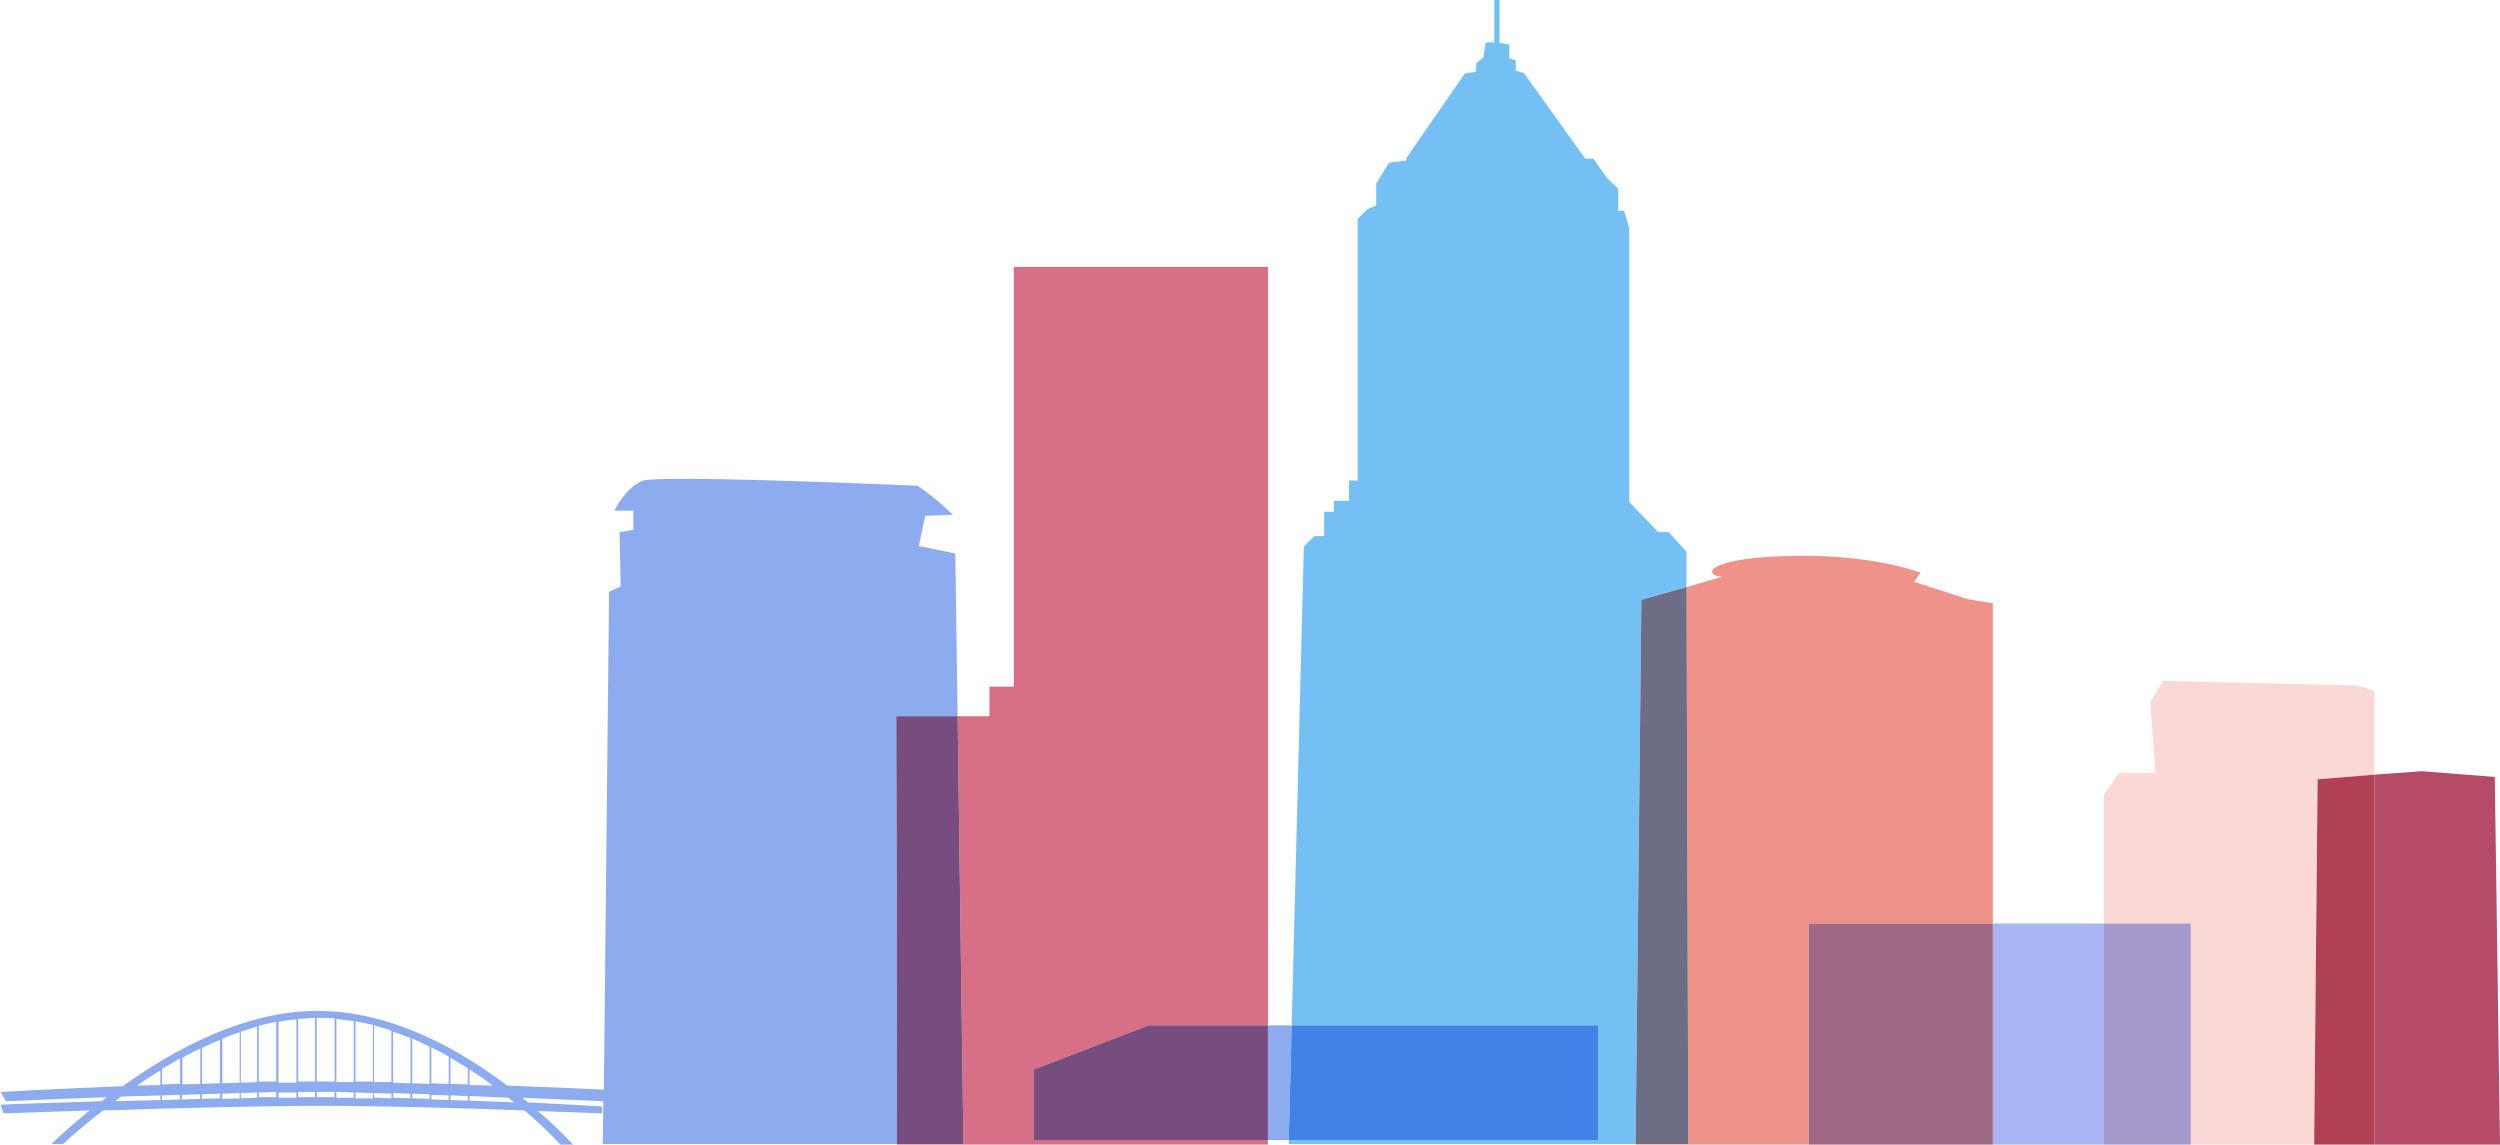
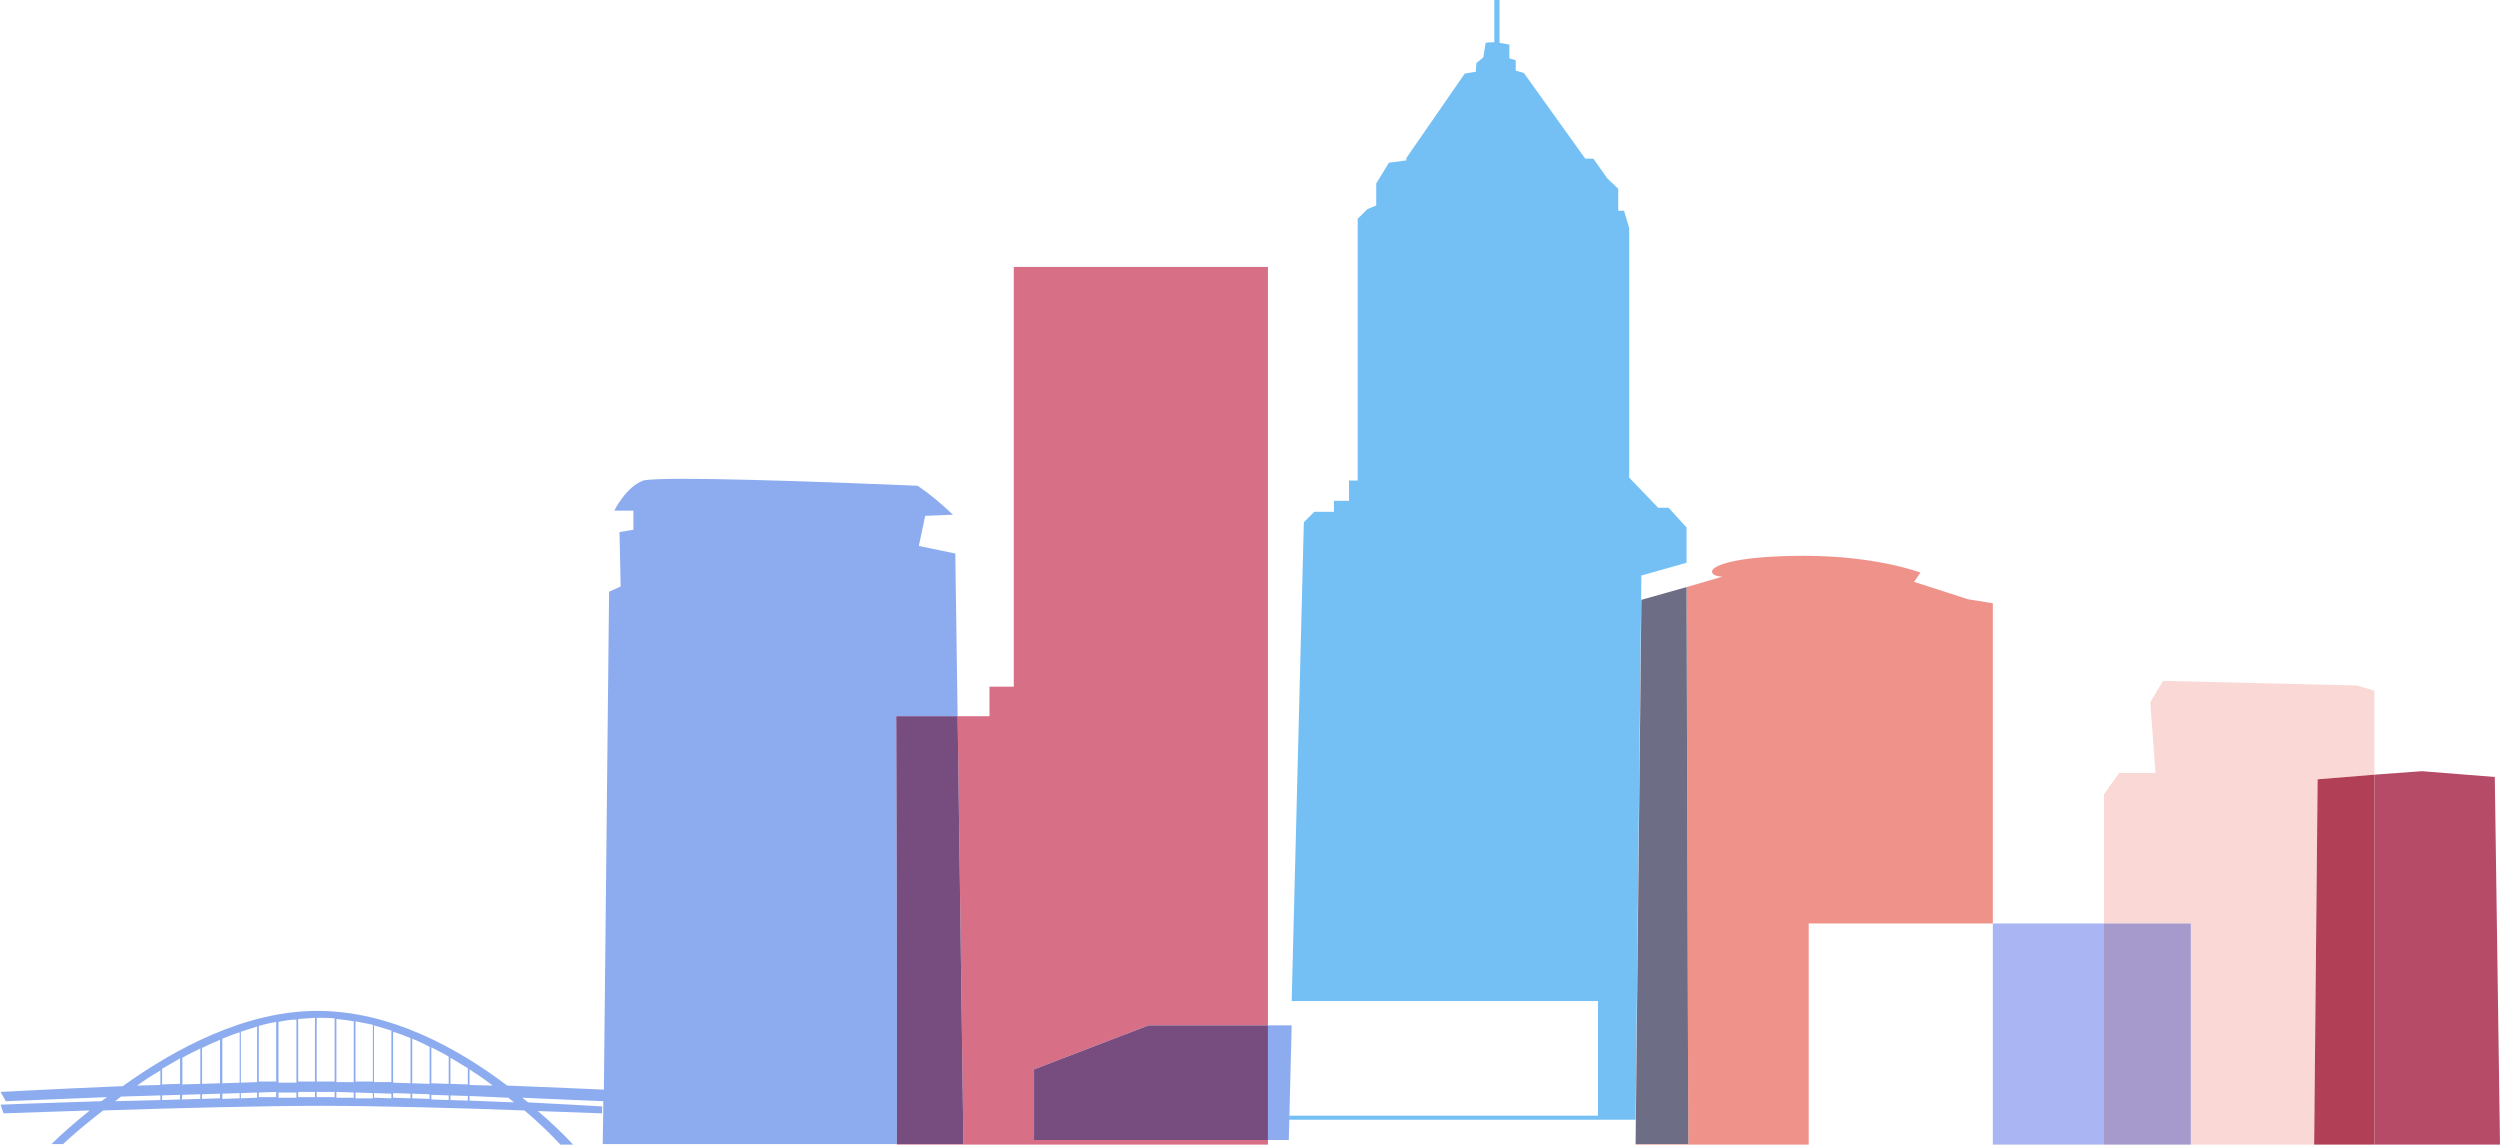
<svg xmlns="http://www.w3.org/2000/svg" version="1.1" id="Layer_1" x="0px" y="0px" viewBox="0 0 431.8 197.7" style="enable-background:new 0 0 431.8 197.7;" xml:space="preserve">
  <style type="text/css">
	.st0{fill:#AAB5F3;}
	.st1{fill:#8DACEF;}
	.st2{fill:#F9D8D5;}
	.st3{fill:#A699CB;}
	.st4{fill:#EF928A;}
	.st5{fill:#9F6884;}
	.st6{fill:#B54B67;}
	.st7{fill:#B14056;}
	.st8{fill:#D77087;}
	.st9{fill:#774C7F;}
	.st10{fill:#74C0F5;}
	.st11{fill:#4082E6;}
	.st12{fill:#6D6E85;}
</style>
  <title>focus-groups-PORTLAND</title>
  <g>
    <polyline class="st0" points="363.4,159.5 344.2,159.5 344.2,197.7 312.4,197.7 378.4,197.7 363.4,197.7 363.4,159.5  " />
    <polyline class="st1" points="223.1,177.1 219,177.1 219,196.9 222.6,196.9 223.1,177.1  " />
    <polyline class="st2" points="373.6,117.6 371.4,121.3 372.3,133.5 366,133.5 363.4,137.2 363.4,159.5 378.4,159.5 378.4,197.7    410.1,197.7 399.7,197.7 400.3,134.6 410.1,133.8 410.1,119.3 407.1,118.4 373.6,117.6  " />
    <polyline class="st3" points="378.4,159.5 363.4,159.5 363.4,197.7 378.4,197.7 378.4,159.5  " />
    <path class="st4" d="M311.7,96c-12.4,0-16,1.8-16,2.7c0,0.9,1.8,0.9,1.8,0.9l-6.2,1.8l0.3,96.2h0v0.1l0-0.1h-9.1l0,0.1h29.9v-38.2   h31.8v-55.3l-4.3-0.7l-9.3-3l1.1-1.6C331.7,98.9,324.1,96,311.7,96" />
-     <polyline class="st5" points="344.2,159.5 312.4,159.5 312.4,197.7 344.2,197.7 344.2,159.5  " />
    <polyline class="st6" points="418.3,133.2 410.1,133.8 410.1,197.7 431.8,197.7 430.9,134.2 418.3,133.2  " />
    <polyline class="st7" points="410.1,133.8 400.3,134.6 399.7,197.7 410.1,197.7 410.1,133.8  " />
    <path class="st1" d="M1,190.2C1,190.2,1,190.2,1,190.2L1,190.2 M88.8,190.4c-2.4-0.1-5-0.2-7.7-0.3v-0.8l6.7,0.3L88.8,190.4    M19.9,190.2l1-0.8l6.8-0.2v0.8L19.9,190.2 M80.8,190.1l-3-0.1v-0.8l3,0.1V190.1 M28,190v-0.8l3.1-0.1v0.8L28,190 M77.5,190l-3-0.1   v-0.8l3,0.1V190 M31.4,189.9l0.1-0.8l3.1-0.1v0.8L31.4,189.9 M34.9,189.8V189l3.1-0.1v0.8L34.9,189.8 M74.2,189.8l-3-0.1v-0.8   l3,0.1V189.8 M38.4,189.8v-0.9l3-0.1v0.9L38.4,189.8 M67.6,189.7l-3-0.1v-0.8l3,0.1V189.7 M70.9,189.7l-3-0.1v-0.8l3,0.1V189.7    M41.6,189.7v-0.9l2.8-0.1v0.9L41.6,189.7 M48.1,189.6v-0.9h3.1v0.9H48.1 M61.4,189.7v-1l3,0.1v0.9H61.4 M44.7,189.5v-0.8l3-0.1   v0.9H44.7 M51.5,189.5v-0.9h2.9v0.9H51.5 M54.7,189.5v-0.9h3.1v0.9H54.7 M58.1,189.6v-1l3,0.1v0.9H58.1 M23.7,187.5   c1.2-0.9,2.6-1.8,4-2.6v2.5L23.7,187.5 M85.1,187.5l-4-0.1v-2.7C82.5,185.6,83.8,186.5,85.1,187.5 M28,187.3v-2.7   c1-0.6,2.1-1.2,3.1-1.8v4.4L28,187.3 M80.8,187.3l-3-0.1v-4.5c1,0.6,2,1.2,3,1.8V187.3 M31.5,187.3v-4.6c1-0.6,2.1-1.1,3.1-1.6v6.1   L31.5,187.3 M77.5,187.2l-3-0.1v-6.2c1,0.5,2,1,3,1.6V187.2 M34.9,187.2V181c1-0.5,2.1-1,3.1-1.4v7.5L34.9,187.2 M74.2,187.2   l-3-0.1v-7.7c1,0.4,2,0.9,3,1.4V187.2 M38.4,187.1v-7.7c1-0.4,2-0.8,3-1.1v8.7L38.4,187.1 M70.9,187.1l-3-0.1v-8.8   c1,0.3,2,0.7,3,1.1V187.1 M41.6,187v-8.8c0.9-0.3,1.9-0.6,2.8-0.9v9.6L41.6,187 M64.6,186.9v-9.8c1,0.3,2,0.6,3,0.9v8.9H64.6    M44.7,186.8v-9.6c1-0.3,2-0.5,3-0.7v10.3H44.7 M61.4,186.8v-10.4c1,0.2,2,0.4,3,0.6v9.8H61.4 M48.1,187v-10.5c1-0.2,2-0.4,3.1-0.4   V187H48.1 M58.1,186.9V176c1,0.1,2,0.2,3,0.4v10.5H58.1 M51.5,186.8V176c1-0.1,1.9-0.1,2.9-0.2v11H51.5 M54.7,186.8v-11   c1.1,0,2.1,0,3.1,0.1v10.9H54.7 M118,82.7c-3.6,0-6.2,0.1-6.9,0.3c-3,1.1-5,5.2-5,5.2h3.3v3.3l-2.4,0.4l0.2,9.4l-2,0.9   c0,0-0.6,58.4-0.9,86c-2.5-0.1-8.8-0.4-16.7-0.7c-8.6-6.5-20.2-12.9-32.8-12.9c-12.3,0-24.4,6.4-33.6,13c-12,0.5-21.1,1-21.1,1   l0.9,1.6c0.1,0,7.7-0.3,17.5-0.7l-1,0.7c-10.1,0.3-17.4,0.6-17.4,0.6l0.5,1.5c0,0,6.3-0.2,14.9-0.5c-2.6,2.1-4.9,4.1-6.6,5.8h2   c1.8-1.7,4.2-3.7,6.9-5.8c12.1-0.4,27.8-0.8,37.6-0.8c10.1,0,24.6,0.4,35.2,0.8c2.6,2.2,4.7,4.3,6.2,5.9H99   c-1.5-1.6-3.5-3.6-6.1-5.8l11.1,0.4v-1.2c0,0-5.1-0.3-12.8-0.7l-1-0.8c6.5,0.3,11.8,0.5,14,0.6c0,2.9-0.1,5.4-0.1,7.4h50.8   c0.1-18.3-0.1-73.9-0.1-73.9h10.6L165,95.6l-6.3-1.3l1.1-5.2l4.8-0.2c-1.9-1.8-3.9-3.5-6.1-5C158.5,83.9,131.2,82.7,118,82.7" />
    <path class="st8" d="M219,46.1h-43.9v72.5h-4.2v5.1h-5.5l1,73.9h-11.5c0,0,0,0.1,0,0.1H219v-0.8h-40.4v-12.2l19.8-7.6H219V46.1" />
    <polyline class="st9" points="219,177.1 198.4,177.1 178.6,184.7 178.6,196.9 219,196.9 219,177.1  " />
    <path class="st9" d="M165.4,123.7h-10.6c0,0,0.2,55.6,0.1,73.9h11.5L165.4,123.7" />
-     <path class="st10" d="M259,0h-0.9v7.3c-0.5,0-1,0-1.5,0.1l-0.4,2.5l-1.2,1l-0.1,1.5l-1.9,0.3l-10.1,14.6v0.4l-3,0.4l-2.2,3.6v3.8   l-1.5,0.6l-1.7,1.7V83H233v3.5h-2.6v1.9h-1.7v4.2H227l-1.8,1.8l-2.1,82.7H276v19.8h-53.4l0,0.7h59.9l1-94l7.8-2.2l0-6.1l-3.1-3.4   h-1.8l-5-5.2V39.4l-0.9-3h-1v-3.8l-1.9-1.8l-2.4-3.4h-1.4l-10.6-14.8l-1.4-0.4v-1.8l-1.1-0.3V7.7c-0.5-0.1-1.1-0.2-1.7-0.3V0" />
-     <polyline class="st11" points="276,177.1 223.1,177.1 222.6,196.9 276,196.9 276,177.1  " />
+     <path class="st10" d="M259,0h-0.9v7.3c-0.5,0-1,0-1.5,0.1l-0.4,2.5l-1.2,1l-0.1,1.5l-1.9,0.3l-10.1,14.6v0.4l-3,0.4l-2.2,3.6v3.8   l-1.5,0.6l-1.7,1.7V83H233v3.5h-2.6v1.9h-1.7H227l-1.8,1.8l-2.1,82.7H276v19.8h-53.4l0,0.7h59.9l1-94l7.8-2.2l0-6.1l-3.1-3.4   h-1.8l-5-5.2V39.4l-0.9-3h-1v-3.8l-1.9-1.8l-2.4-3.4h-1.4l-10.6-14.8l-1.4-0.4v-1.8l-1.1-0.3V7.7c-0.5-0.1-1.1-0.2-1.7-0.3V0" />
    <path class="st12" d="M291.6,197.6L291.6,197.6v0.1V197.6 M291.3,101.4l-7.8,2.2l-1,94h9.1L291.3,101.4" />
  </g>
</svg>